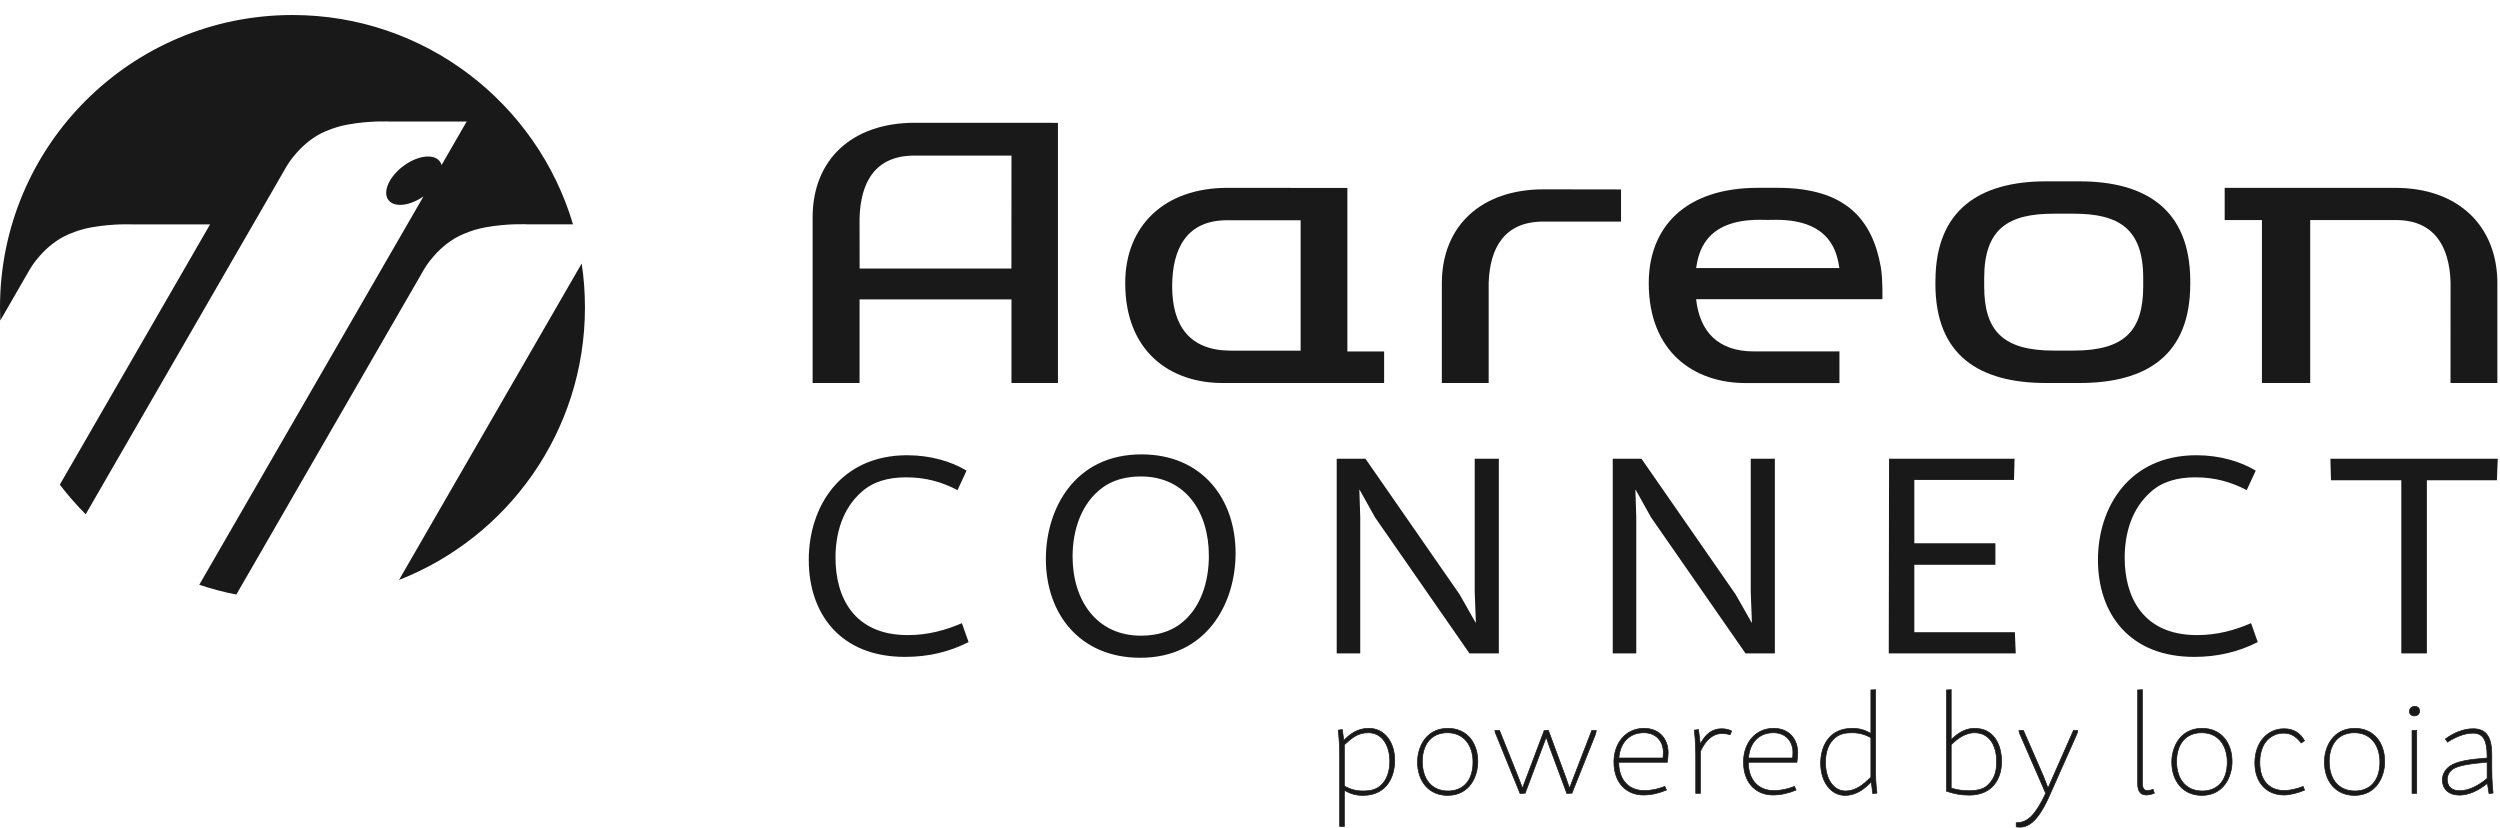
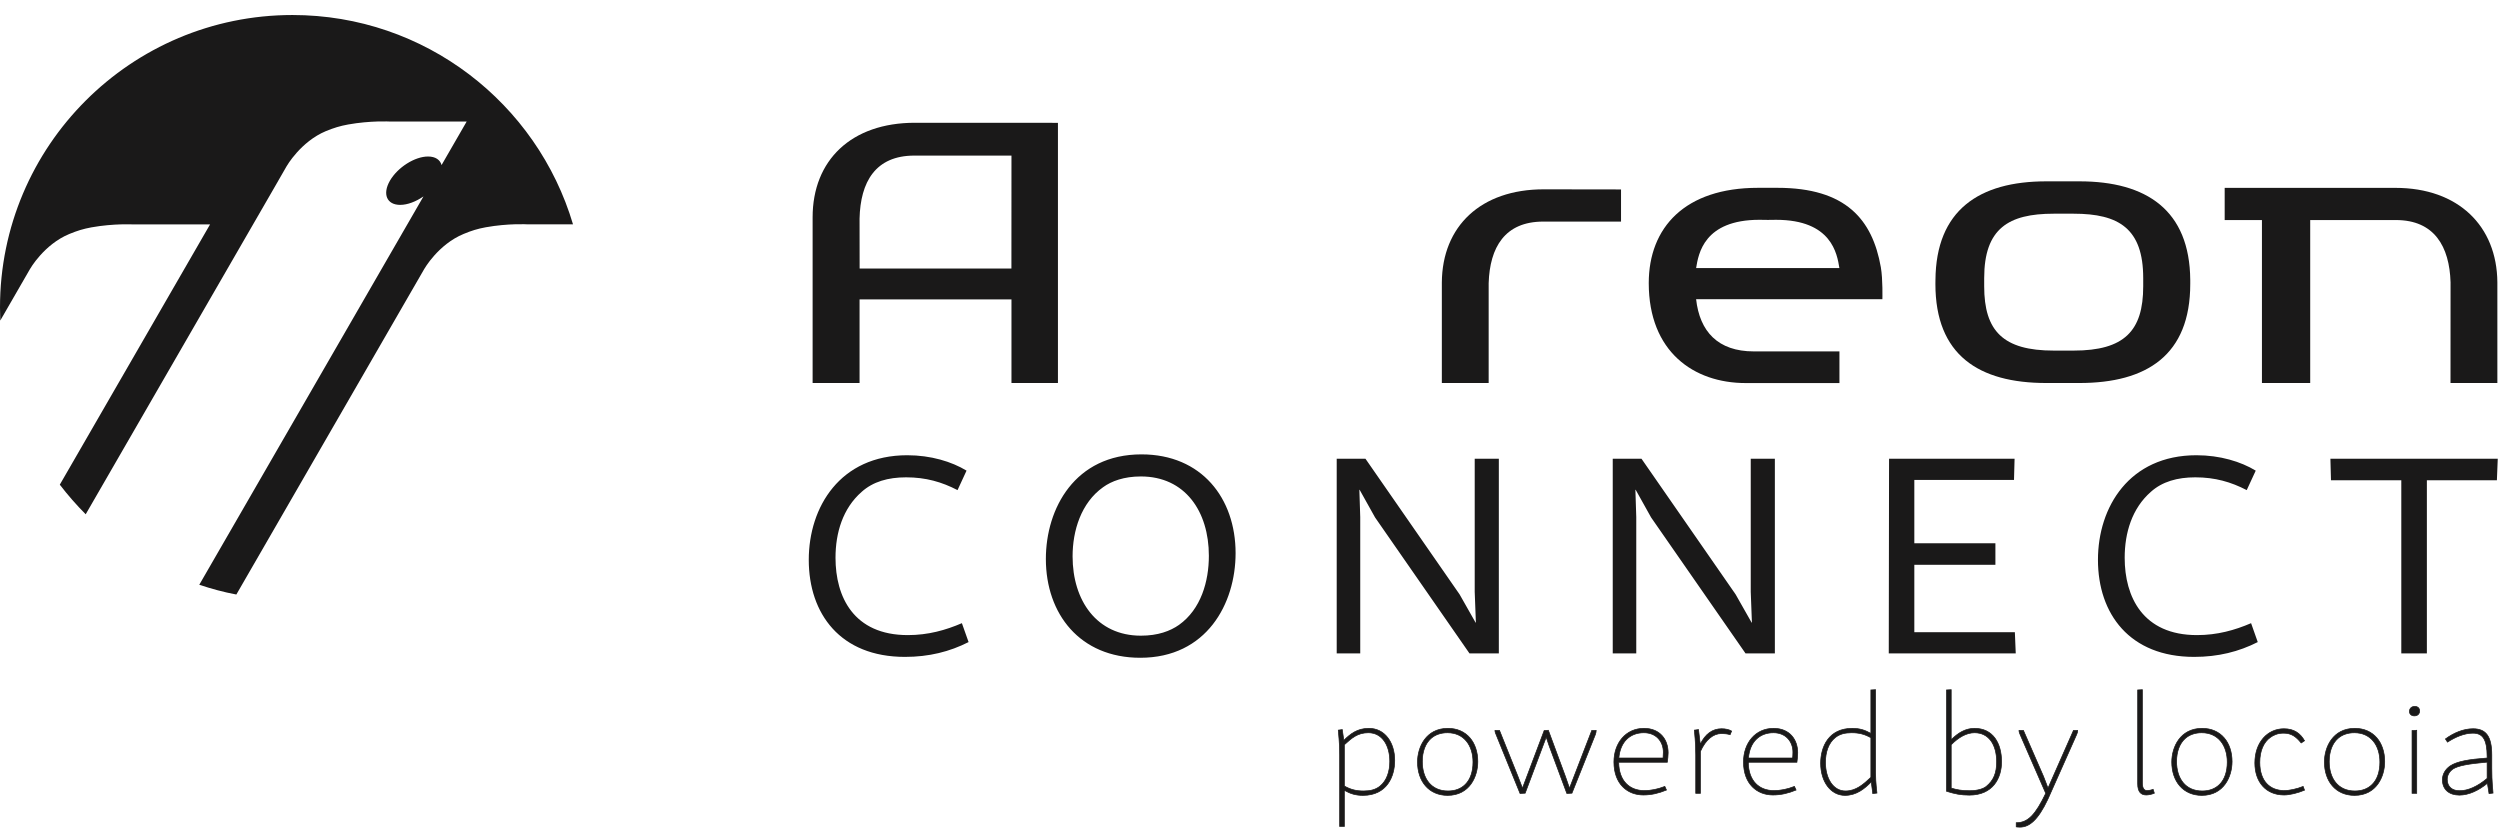
<svg xmlns="http://www.w3.org/2000/svg" width="148" height="49" viewBox="0 0 148 49" fill="none">
  <g clip-path="url(#clip0_9130_2115)">
-     <path d="M23.621 34.333C30.066 31.81 34.629 25.541 34.629 18.201C34.629 17.318 34.564 16.448 34.436 15.599L23.621 34.333Z" fill="#1A1919" />
    <path d="M25.115 15.925C25.115 15.925 25.939 14.471 27.447 13.849C27.906 13.657 28.271 13.544 28.754 13.455C30.095 13.213 31.23 13.281 31.23 13.281H33.922C31.799 6.117 25.166 0.889 17.316 0.889C7.751 0.889 0 8.638 0 18.202C0 18.463 0.005 18.717 0.016 18.977L0.976 17.312L1.774 15.93C1.774 15.93 2.595 14.478 4.099 13.854C4.561 13.662 4.928 13.549 5.41 13.46C6.752 13.22 7.888 13.286 7.888 13.286H12.435L3.54 28.693C4.013 29.308 4.526 29.896 5.073 30.445L16.172 11.224L16.968 9.84C16.968 9.84 17.795 8.388 19.296 7.761C19.759 7.572 20.125 7.458 20.608 7.37C21.949 7.13 23.087 7.195 23.087 7.195H27.627L26.141 9.771C26.057 9.463 25.779 9.265 25.341 9.265C24.553 9.265 23.542 9.907 23.083 10.698C22.627 11.49 22.9 12.129 23.691 12.129C24.125 12.129 24.629 11.933 25.07 11.627L11.797 34.618C12.508 34.855 13.238 35.055 13.992 35.195L24.317 17.307L25.115 15.925Z" fill="#1A1919" />
    <path d="M48.107 12.866V22.674H50.886V17.726H59.879V22.674H62.63V7.272L54.161 7.268C50.401 7.268 48.107 9.482 48.107 12.866ZM59.876 15.899H50.89L50.886 12.938C50.936 10.78 51.819 9.211 54.13 9.211H59.879L59.876 15.899Z" fill="#1A1919" />
    <path d="M141.812 11.122H131.701V13.027H133.907V22.674H136.764V13.027H141.84C144.117 13.027 145.009 14.598 145.073 16.711L145.07 22.674H147.844V16.711C147.819 13.384 145.535 11.122 141.812 11.122Z" fill="#1A1919" />
-     <path d="M79.765 11.127L72.666 11.12C68.91 11.12 66.613 13.387 66.613 16.755C66.613 20.829 69.291 22.674 72.373 22.674H81.94V20.807H79.765V11.127ZM76.997 20.758H72.858C70.456 20.758 69.383 19.312 69.392 16.928C69.403 14.688 70.274 13.039 72.639 13.039H76.997V20.758Z" fill="#1A1919" />
    <path d="M123.102 10.735H121.136C117.167 10.735 114.607 12.44 114.579 16.575L114.576 16.812C114.576 21.025 117.146 22.674 121.136 22.674H122.122H123.102C127.086 22.674 129.663 21.025 129.663 16.812V16.575C129.632 12.44 127.072 10.735 123.102 10.735ZM126.878 16.949C126.878 19.59 125.761 20.755 122.759 20.755H122.169H121.579C118.58 20.755 117.464 19.59 117.464 16.949V16.464C117.464 13.528 118.905 12.651 121.575 12.651H122.163H122.764C125.432 12.651 126.878 13.528 126.878 16.464V16.949Z" fill="#1A1919" />
    <path d="M105.226 11.119H104.071C99.758 11.119 97.606 13.457 97.606 16.762C97.606 20.823 100.272 22.677 103.341 22.677H108.895V20.803H103.824C101.7 20.803 100.622 19.624 100.41 17.713H111.437C111.437 17.713 111.47 16.538 111.346 15.822C110.848 12.993 109.272 11.119 105.226 11.119ZM104.649 15.871H100.41C100.548 15.029 100.867 13.012 104.161 13.012L104.656 13.019L105.146 13.013C108.438 13.013 108.756 15.029 108.892 15.871H104.649Z" fill="#1A1919" />
    <path d="M85.357 16.722V22.674H88.129V16.759C88.196 14.644 89.085 13.118 91.361 13.118H95.965V11.215L91.388 11.208C87.663 11.208 85.38 13.392 85.357 16.722Z" fill="#1A1919" />
    <path d="M47.879 33.143C47.879 36.342 49.754 38.888 53.572 38.888C55 38.888 56.222 38.578 57.34 38.011L56.944 36.892C55.981 37.305 54.948 37.598 53.745 37.598C50.528 37.598 49.462 35.327 49.462 33.022C49.462 31.543 49.891 30.098 51.01 29.118C51.68 28.515 52.575 28.258 53.641 28.258C54.811 28.258 55.757 28.533 56.686 29.015L57.219 27.862C56.342 27.329 55.104 26.95 53.71 26.95C49.737 26.95 47.879 30.012 47.879 33.143ZM61.915 33.091C61.915 36.342 63.928 38.94 67.505 38.94C71.427 38.94 73.147 35.74 73.147 32.747C73.147 29.496 71.135 26.899 67.575 26.899C63.635 26.899 61.915 30.098 61.915 33.091ZM71.565 32.902C71.565 34.416 71.1 36.067 69.793 36.996C69.277 37.357 68.555 37.632 67.54 37.632C64.925 37.632 63.497 35.551 63.497 32.936C63.497 31.423 63.996 29.771 65.304 28.842C65.802 28.481 66.542 28.206 67.54 28.206C70.155 28.206 71.565 30.27 71.565 32.902ZM80.835 27.157H79.133V38.681H80.526V30.614L80.474 28.997H80.491L81.403 30.631L86.993 38.681H88.731V27.157H87.303V35.035L87.372 36.858H87.355L86.409 35.19L80.835 27.157ZM97.176 27.157H95.474V38.681H96.867V30.614L96.815 28.997H96.833L97.744 30.631L103.335 38.681H105.072V27.157H103.644V35.035L103.713 36.858H103.696L102.75 35.19L97.176 27.157ZM119.28 37.426H113.328V33.435H118.128V32.162H113.328V28.412H119.229L119.263 27.157H111.832L111.815 38.681H119.332L119.28 37.426ZM124.199 33.143C124.199 36.342 126.074 38.888 129.892 38.888C131.32 38.888 132.541 38.578 133.659 38.011L133.264 36.892C132.301 37.305 131.268 37.598 130.064 37.598C126.848 37.598 125.781 35.327 125.781 33.022C125.781 31.543 126.212 30.098 127.33 29.118C128 28.515 128.895 28.258 129.961 28.258C131.131 28.258 132.077 28.533 133.006 29.015L133.539 27.862C132.662 27.329 131.423 26.95 130.03 26.95C126.056 26.95 124.199 30.012 124.199 33.143ZM147.867 27.157H137.96L137.994 28.43H142.157V38.681H143.671V28.43H147.816L147.867 27.157Z" fill="#1A1919" />
    <path d="M79.463 43.191L79.227 43.224C79.301 44.017 79.308 44.376 79.308 44.694V48.926H79.585V46.786C79.945 46.99 80.255 47.087 80.689 47.087C82.095 47.087 82.567 45.978 82.567 45.021C82.567 43.934 81.964 43.118 81.04 43.118C80.337 43.118 79.937 43.459 79.553 43.828L79.463 43.191ZM81.008 43.378C81.817 43.378 82.275 44.114 82.275 45.078C82.275 45.659 82.103 46.214 81.695 46.541C81.433 46.753 81.113 46.826 80.721 46.826C80.28 46.826 79.945 46.737 79.585 46.532V44.089C80.026 43.688 80.37 43.378 81.008 43.378ZM83.917 45.111C83.917 46.238 84.578 47.087 85.698 47.087C86.997 47.087 87.486 45.969 87.486 45.086C87.486 43.967 86.833 43.118 85.714 43.118C84.415 43.118 83.917 44.236 83.917 45.111ZM87.201 45.118C87.201 45.683 87.046 46.14 86.751 46.434C86.499 46.688 86.156 46.826 85.722 46.826C84.717 46.826 84.201 46.075 84.201 45.086C84.201 44.49 84.382 44.016 84.709 43.721C84.954 43.501 85.288 43.378 85.689 43.378C86.669 43.378 87.201 44.13 87.201 45.118ZM91.662 43.232L91.416 43.248L90.15 46.606H90.11L89.865 45.969L88.77 43.24H88.501C88.501 43.33 88.534 43.412 88.574 43.501L89.987 46.973L90.29 46.956L91.523 43.672H91.547L91.71 44.154L92.757 46.973L93.059 46.956L94.439 43.501C94.472 43.412 94.496 43.322 94.496 43.24H94.234L92.936 46.606H92.895L92.674 45.969L91.662 43.232ZM95.544 45.11C95.544 46.418 96.351 47.063 97.283 47.063C97.749 47.063 98.183 46.965 98.655 46.77L98.558 46.557C98.125 46.728 97.716 46.802 97.341 46.802C96.491 46.802 95.836 46.255 95.828 45.126H98.705C98.729 44.94 98.754 44.751 98.754 44.564C98.754 43.787 98.273 43.118 97.324 43.118C96.246 43.118 95.544 43.991 95.544 45.11ZM97.316 43.378C98.052 43.378 98.469 43.901 98.469 44.531C98.469 44.653 98.46 44.767 98.453 44.874H95.836C95.918 43.901 96.507 43.378 97.316 43.378ZM100.551 43.191L100.307 43.224C100.381 43.999 100.388 44.392 100.388 44.694V46.965H100.665V44.482C100.976 43.795 101.417 43.427 101.907 43.427C102.103 43.427 102.25 43.443 102.422 43.492L102.512 43.28C102.365 43.191 102.16 43.142 101.915 43.142C101.376 43.142 100.951 43.459 100.657 44.056L100.551 43.191ZM103.215 45.11C103.215 46.418 104.024 47.063 104.955 47.063C105.421 47.063 105.854 46.965 106.328 46.77L106.23 46.557C105.798 46.728 105.389 46.802 105.012 46.802C104.162 46.802 103.509 46.255 103.5 45.126H106.377C106.401 44.94 106.425 44.751 106.425 44.564C106.425 43.787 105.945 43.118 104.996 43.118C103.917 43.118 103.215 43.991 103.215 45.11ZM104.988 43.378C105.723 43.378 106.141 43.901 106.141 44.531C106.141 44.653 106.132 44.767 106.124 44.874H103.509C103.59 43.901 104.179 43.378 104.988 43.378ZM107.782 45.184C107.782 46.271 108.378 47.087 109.221 47.087C109.913 47.087 110.394 46.679 110.778 46.287L110.868 46.981L111.115 46.949C111.042 46.286 111.033 45.992 111.033 45.756V40.83L110.756 40.846V43.419C110.397 43.215 110.086 43.118 109.653 43.118C108.248 43.118 107.782 44.228 107.782 45.184ZM108.068 45.127C108.068 44.539 108.239 43.991 108.648 43.664C108.91 43.452 109.228 43.378 109.62 43.378C110.063 43.378 110.397 43.468 110.756 43.672V46.018C110.324 46.426 109.883 46.826 109.253 46.826C108.525 46.826 108.068 46.091 108.068 45.127ZM115.511 40.83L115.234 40.846V46.843C115.732 46.998 116.075 47.071 116.581 47.071C117.979 47.071 118.493 46.067 118.493 45.094C118.493 44.007 117.988 43.118 116.892 43.118C116.378 43.118 115.928 43.37 115.511 43.795V40.83ZM116.892 43.378C117.734 43.378 118.2 44.073 118.2 45.102C118.2 45.757 118.028 46.198 117.587 46.557C117.44 46.679 117.113 46.81 116.59 46.81C116.124 46.81 115.837 46.753 115.511 46.655V44.089C115.952 43.639 116.427 43.378 116.892 43.378ZM122.995 43.24H122.75L121.264 46.606H121.223L120.978 45.969L119.786 43.24H119.524C119.524 43.33 119.557 43.412 119.597 43.501L121.108 46.966C120.503 48.224 120.063 48.706 119.36 48.706V48.95C119.401 48.959 119.483 48.966 119.581 48.966C120.129 48.966 120.643 48.559 121.231 47.318L122.93 43.501C122.971 43.412 122.995 43.346 122.995 43.24ZM126.828 40.83L126.551 40.846V46.402C126.551 46.876 126.746 47.063 127.056 47.063C127.203 47.063 127.383 47.022 127.538 46.957L127.465 46.728C127.334 46.778 127.195 46.802 127.113 46.802C126.926 46.802 126.828 46.663 126.828 46.337V40.83ZM128.568 45.111C128.568 46.238 129.23 47.087 130.349 47.087C131.649 47.087 132.138 45.969 132.138 45.086C132.138 43.967 131.485 43.118 130.366 43.118C129.066 43.118 128.568 44.236 128.568 45.111ZM131.853 45.118C131.853 45.683 131.698 46.14 131.404 46.434C131.15 46.688 130.807 46.826 130.373 46.826C129.368 46.826 128.854 46.075 128.854 45.086C128.854 44.49 129.034 44.016 129.36 43.721C129.605 43.501 129.94 43.378 130.341 43.378C131.321 43.378 131.853 44.13 131.853 45.118ZM133.487 45.167C133.487 46.287 134.139 47.063 135.218 47.063C135.545 47.063 136.019 46.949 136.428 46.778L136.346 46.557C135.97 46.712 135.504 46.802 135.242 46.802C134.376 46.802 133.78 46.247 133.78 45.135C133.78 44.432 134.017 43.933 134.401 43.655C134.581 43.525 134.826 43.403 135.186 43.403C135.643 43.403 135.921 43.599 136.231 43.983L136.428 43.852C136.174 43.41 135.806 43.142 135.209 43.142C134.237 43.142 133.487 43.95 133.487 45.167ZM137.605 45.111C137.605 46.238 138.266 47.087 139.386 47.087C140.686 47.087 141.174 45.969 141.174 45.086C141.174 43.967 140.521 43.118 139.403 43.118C138.103 43.118 137.605 44.236 137.605 45.111ZM140.889 45.118C140.889 45.683 140.735 46.14 140.439 46.434C140.187 46.688 139.844 46.826 139.41 46.826C138.405 46.826 137.89 46.075 137.89 45.086C137.89 44.49 138.07 44.016 138.397 43.721C138.642 43.501 138.977 43.378 139.377 43.378C140.358 43.378 140.889 44.13 140.889 45.118ZM142.638 42.12C142.638 42.275 142.76 42.381 142.931 42.381C143.12 42.381 143.242 42.259 143.242 42.087C143.242 41.924 143.127 41.818 142.956 41.818C142.768 41.818 142.638 41.941 142.638 42.12ZM143.07 43.232L142.793 43.248V46.965H143.07V43.232ZM145.047 45.347C144.762 45.543 144.59 45.846 144.59 46.157C144.59 46.745 144.998 47.071 145.595 47.071C146.166 47.071 146.756 46.778 147.254 46.369L147.352 46.981L147.588 46.949C147.514 46.156 147.514 45.796 147.514 45.478V44.694C147.514 43.566 147.148 43.142 146.404 43.142C145.84 43.142 145.259 43.386 144.77 43.746L144.892 43.934C145.35 43.631 145.897 43.403 146.388 43.403C146.952 43.403 147.238 43.722 147.238 44.809V44.874C146.134 44.956 145.448 45.078 145.047 45.347ZM145.595 46.81C145.186 46.81 144.876 46.59 144.876 46.14C144.876 45.846 145.056 45.634 145.21 45.527C145.513 45.331 146.11 45.217 147.238 45.118V46.083C146.69 46.549 146.101 46.819 145.595 46.81Z" fill="#1A1919" />
    <path d="M79.463 43.191L79.227 43.224C79.301 44.017 79.308 44.376 79.308 44.694V48.926H79.585V46.786C79.945 46.99 80.255 47.087 80.689 47.087C82.095 47.087 82.567 45.978 82.567 45.021C82.567 43.934 81.964 43.118 81.04 43.118C80.337 43.118 79.937 43.459 79.553 43.828L79.463 43.191ZM81.008 43.378C81.817 43.378 82.275 44.114 82.275 45.078C82.275 45.659 82.103 46.214 81.695 46.541C81.433 46.753 81.113 46.826 80.721 46.826C80.28 46.826 79.945 46.737 79.585 46.532V44.089C80.026 43.688 80.37 43.378 81.008 43.378ZM83.917 45.111C83.917 46.238 84.578 47.087 85.698 47.087C86.997 47.087 87.486 45.969 87.486 45.086C87.486 43.967 86.833 43.118 85.714 43.118C84.415 43.118 83.917 44.236 83.917 45.111ZM87.201 45.118C87.201 45.683 87.046 46.14 86.751 46.434C86.499 46.688 86.156 46.826 85.722 46.826C84.717 46.826 84.201 46.075 84.201 45.086C84.201 44.49 84.382 44.016 84.709 43.721C84.954 43.501 85.288 43.378 85.689 43.378C86.669 43.378 87.201 44.13 87.201 45.118ZM91.662 43.232L91.416 43.248L90.15 46.606H90.11L89.865 45.969L88.77 43.24H88.501C88.501 43.33 88.534 43.412 88.574 43.501L89.987 46.973L90.29 46.956L91.523 43.672H91.547L91.71 44.154L92.757 46.973L93.059 46.956L94.439 43.501C94.472 43.412 94.496 43.322 94.496 43.24H94.234L92.936 46.606H92.895L92.674 45.969L91.662 43.232ZM95.544 45.11C95.544 46.418 96.351 47.063 97.283 47.063C97.749 47.063 98.183 46.965 98.655 46.77L98.558 46.557C98.125 46.728 97.716 46.802 97.341 46.802C96.491 46.802 95.836 46.255 95.828 45.126H98.705C98.729 44.94 98.754 44.751 98.754 44.564C98.754 43.787 98.273 43.118 97.324 43.118C96.246 43.118 95.544 43.991 95.544 45.11ZM97.316 43.378C98.052 43.378 98.469 43.901 98.469 44.531C98.469 44.653 98.46 44.767 98.453 44.874H95.836C95.918 43.901 96.507 43.378 97.316 43.378ZM100.551 43.191L100.307 43.224C100.381 43.999 100.388 44.392 100.388 44.694V46.965H100.665V44.482C100.976 43.795 101.417 43.427 101.907 43.427C102.103 43.427 102.25 43.443 102.422 43.492L102.512 43.28C102.365 43.191 102.16 43.142 101.915 43.142C101.376 43.142 100.951 43.459 100.657 44.056L100.551 43.191ZM103.215 45.11C103.215 46.418 104.024 47.063 104.955 47.063C105.421 47.063 105.854 46.965 106.328 46.77L106.23 46.557C105.798 46.728 105.389 46.802 105.012 46.802C104.162 46.802 103.509 46.255 103.5 45.126H106.377C106.401 44.94 106.425 44.751 106.425 44.564C106.425 43.787 105.945 43.118 104.996 43.118C103.917 43.118 103.215 43.991 103.215 45.11ZM104.988 43.378C105.723 43.378 106.141 43.901 106.141 44.531C106.141 44.653 106.132 44.767 106.124 44.874H103.509C103.59 43.901 104.179 43.378 104.988 43.378ZM107.782 45.184C107.782 46.271 108.378 47.087 109.221 47.087C109.913 47.087 110.394 46.679 110.778 46.287L110.868 46.981L111.115 46.949C111.042 46.286 111.033 45.992 111.033 45.756V40.83L110.756 40.846V43.419C110.397 43.215 110.086 43.118 109.653 43.118C108.248 43.118 107.782 44.228 107.782 45.184ZM108.068 45.127C108.068 44.539 108.239 43.991 108.648 43.664C108.91 43.452 109.228 43.378 109.62 43.378C110.063 43.378 110.397 43.468 110.756 43.672V46.018C110.324 46.426 109.883 46.826 109.253 46.826C108.525 46.826 108.068 46.091 108.068 45.127ZM115.511 40.83L115.234 40.846V46.843C115.732 46.998 116.075 47.071 116.581 47.071C117.979 47.071 118.493 46.067 118.493 45.094C118.493 44.007 117.988 43.118 116.892 43.118C116.378 43.118 115.928 43.37 115.511 43.795V40.83ZM116.892 43.378C117.734 43.378 118.2 44.073 118.2 45.102C118.2 45.757 118.028 46.198 117.587 46.557C117.44 46.679 117.113 46.81 116.59 46.81C116.124 46.81 115.837 46.753 115.511 46.655V44.089C115.952 43.639 116.427 43.378 116.892 43.378ZM122.995 43.24H122.75L121.264 46.606H121.223L120.978 45.969L119.786 43.24H119.524C119.524 43.33 119.557 43.412 119.597 43.501L121.108 46.966C120.503 48.224 120.063 48.706 119.36 48.706V48.95C119.401 48.959 119.483 48.966 119.581 48.966C120.129 48.966 120.643 48.559 121.231 47.318L122.93 43.501C122.971 43.412 122.995 43.346 122.995 43.24ZM126.828 40.83L126.551 40.846V46.402C126.551 46.876 126.746 47.063 127.056 47.063C127.203 47.063 127.383 47.022 127.538 46.957L127.465 46.728C127.334 46.778 127.195 46.802 127.113 46.802C126.926 46.802 126.828 46.663 126.828 46.337V40.83ZM128.568 45.111C128.568 46.238 129.23 47.087 130.349 47.087C131.649 47.087 132.138 45.969 132.138 45.086C132.138 43.967 131.485 43.118 130.366 43.118C129.066 43.118 128.568 44.236 128.568 45.111ZM131.853 45.118C131.853 45.683 131.698 46.14 131.404 46.434C131.15 46.688 130.807 46.826 130.373 46.826C129.368 46.826 128.854 46.075 128.854 45.086C128.854 44.49 129.034 44.016 129.36 43.721C129.605 43.501 129.94 43.378 130.341 43.378C131.321 43.378 131.853 44.13 131.853 45.118ZM133.487 45.167C133.487 46.287 134.139 47.063 135.218 47.063C135.545 47.063 136.019 46.949 136.428 46.778L136.346 46.557C135.97 46.712 135.504 46.802 135.242 46.802C134.376 46.802 133.78 46.247 133.78 45.135C133.78 44.432 134.017 43.933 134.401 43.655C134.581 43.525 134.826 43.403 135.186 43.403C135.643 43.403 135.921 43.599 136.231 43.983L136.428 43.852C136.174 43.41 135.806 43.142 135.209 43.142C134.237 43.142 133.487 43.95 133.487 45.167ZM137.605 45.111C137.605 46.238 138.266 47.087 139.386 47.087C140.686 47.087 141.174 45.969 141.174 45.086C141.174 43.967 140.521 43.118 139.403 43.118C138.103 43.118 137.605 44.236 137.605 45.111ZM140.889 45.118C140.889 45.683 140.735 46.14 140.439 46.434C140.187 46.688 139.844 46.826 139.41 46.826C138.405 46.826 137.89 46.075 137.89 45.086C137.89 44.49 138.07 44.016 138.397 43.721C138.642 43.501 138.977 43.378 139.377 43.378C140.358 43.378 140.889 44.13 140.889 45.118ZM142.638 42.12C142.638 42.275 142.76 42.381 142.931 42.381C143.12 42.381 143.242 42.259 143.242 42.087C143.242 41.924 143.127 41.818 142.956 41.818C142.768 41.818 142.638 41.941 142.638 42.12ZM143.07 43.232L142.793 43.248V46.965H143.07V43.232ZM145.047 45.347C144.762 45.543 144.59 45.846 144.59 46.157C144.59 46.745 144.998 47.071 145.595 47.071C146.166 47.071 146.756 46.778 147.254 46.369L147.352 46.981L147.588 46.949C147.514 46.156 147.514 45.796 147.514 45.478V44.694C147.514 43.566 147.148 43.142 146.404 43.142C145.84 43.142 145.259 43.386 144.77 43.746L144.892 43.934C145.35 43.631 145.897 43.403 146.388 43.403C146.952 43.403 147.238 43.722 147.238 44.809V44.874C146.134 44.956 145.448 45.078 145.047 45.347ZM145.595 46.81C145.186 46.81 144.876 46.59 144.876 46.14C144.876 45.846 145.056 45.634 145.21 45.527C145.513 45.331 146.11 45.217 147.238 45.118V46.083C146.69 46.549 146.101 46.819 145.595 46.81Z" stroke="#1A1919" stroke-width="0.041" stroke-miterlimit="2.7" />
  </g>
  <defs>
    <clipPath id="clip0_9130_2115">
      <rect width="147.868" height="48.095" fill="white" transform="translate(0 0.892)" />
    </clipPath>
  </defs>
</svg>